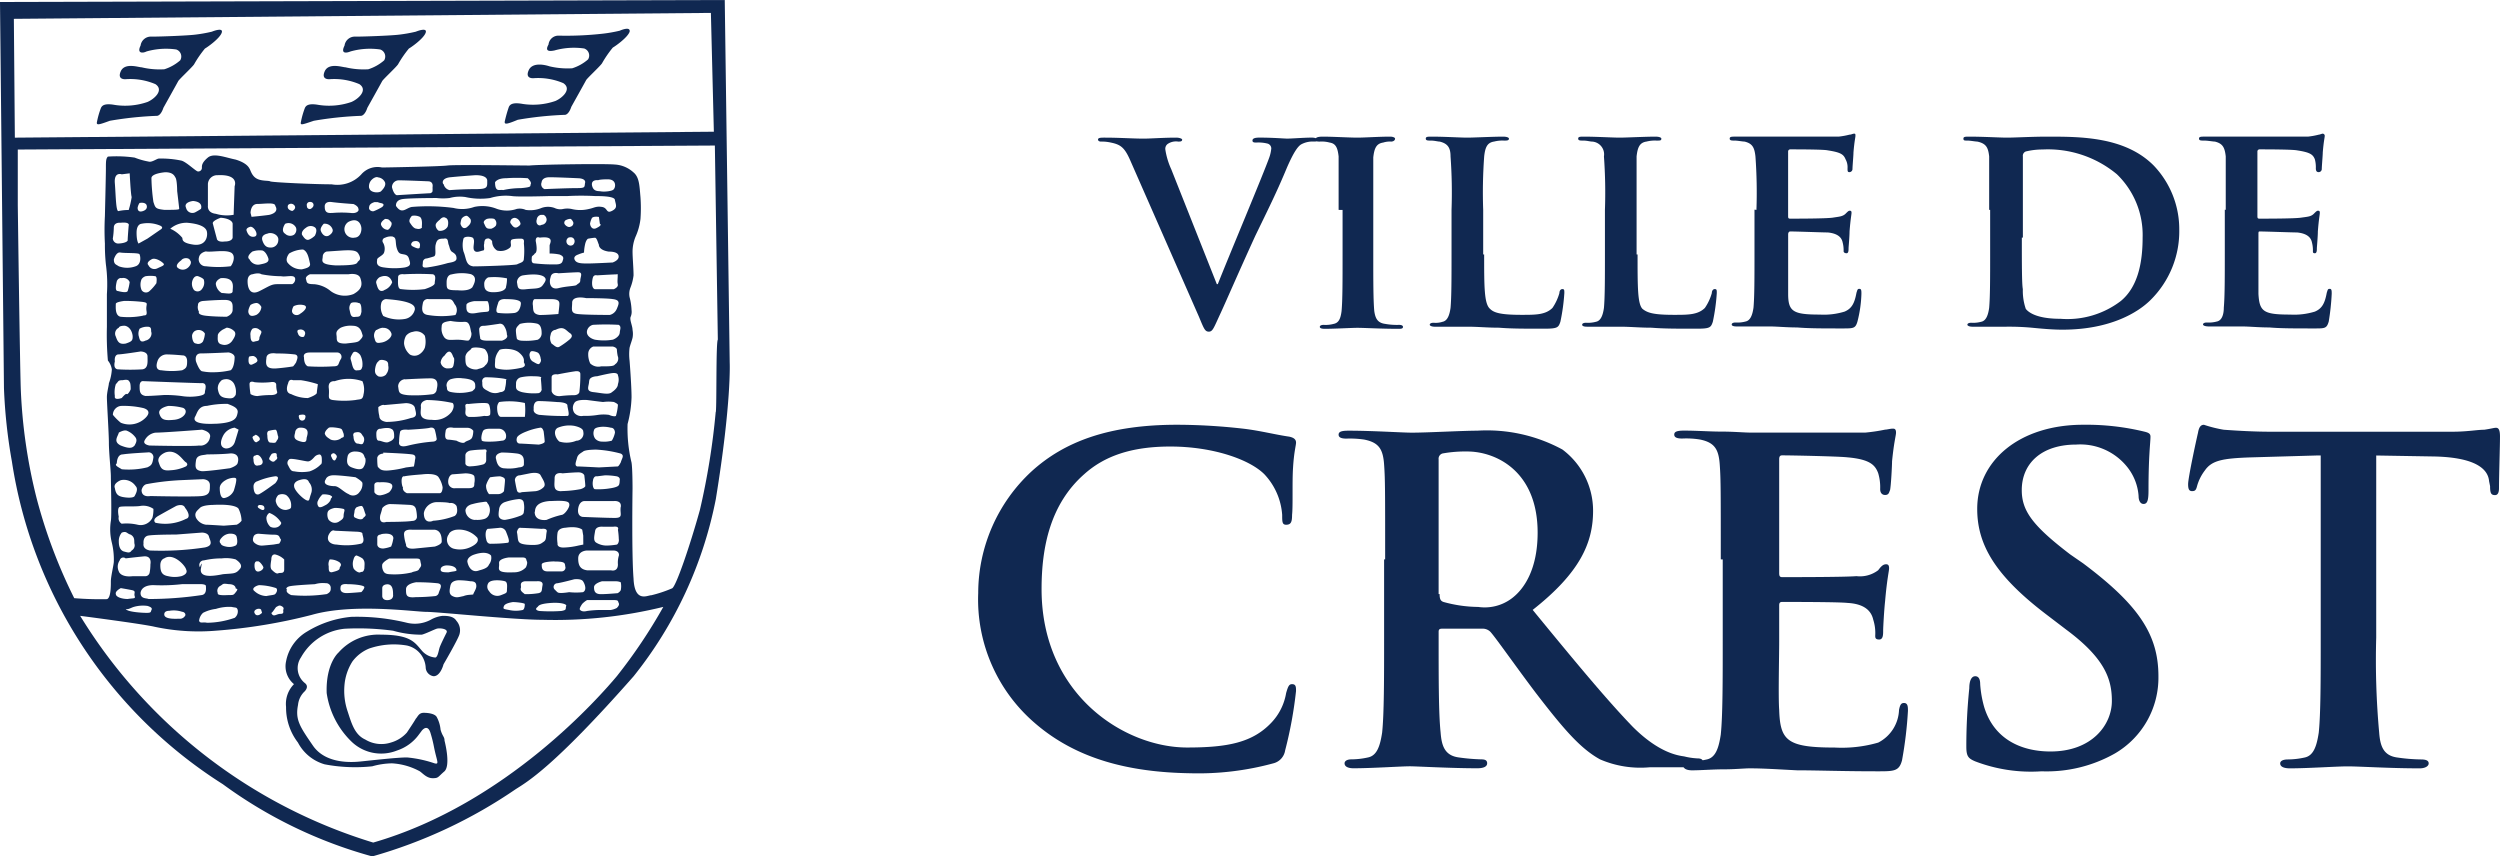
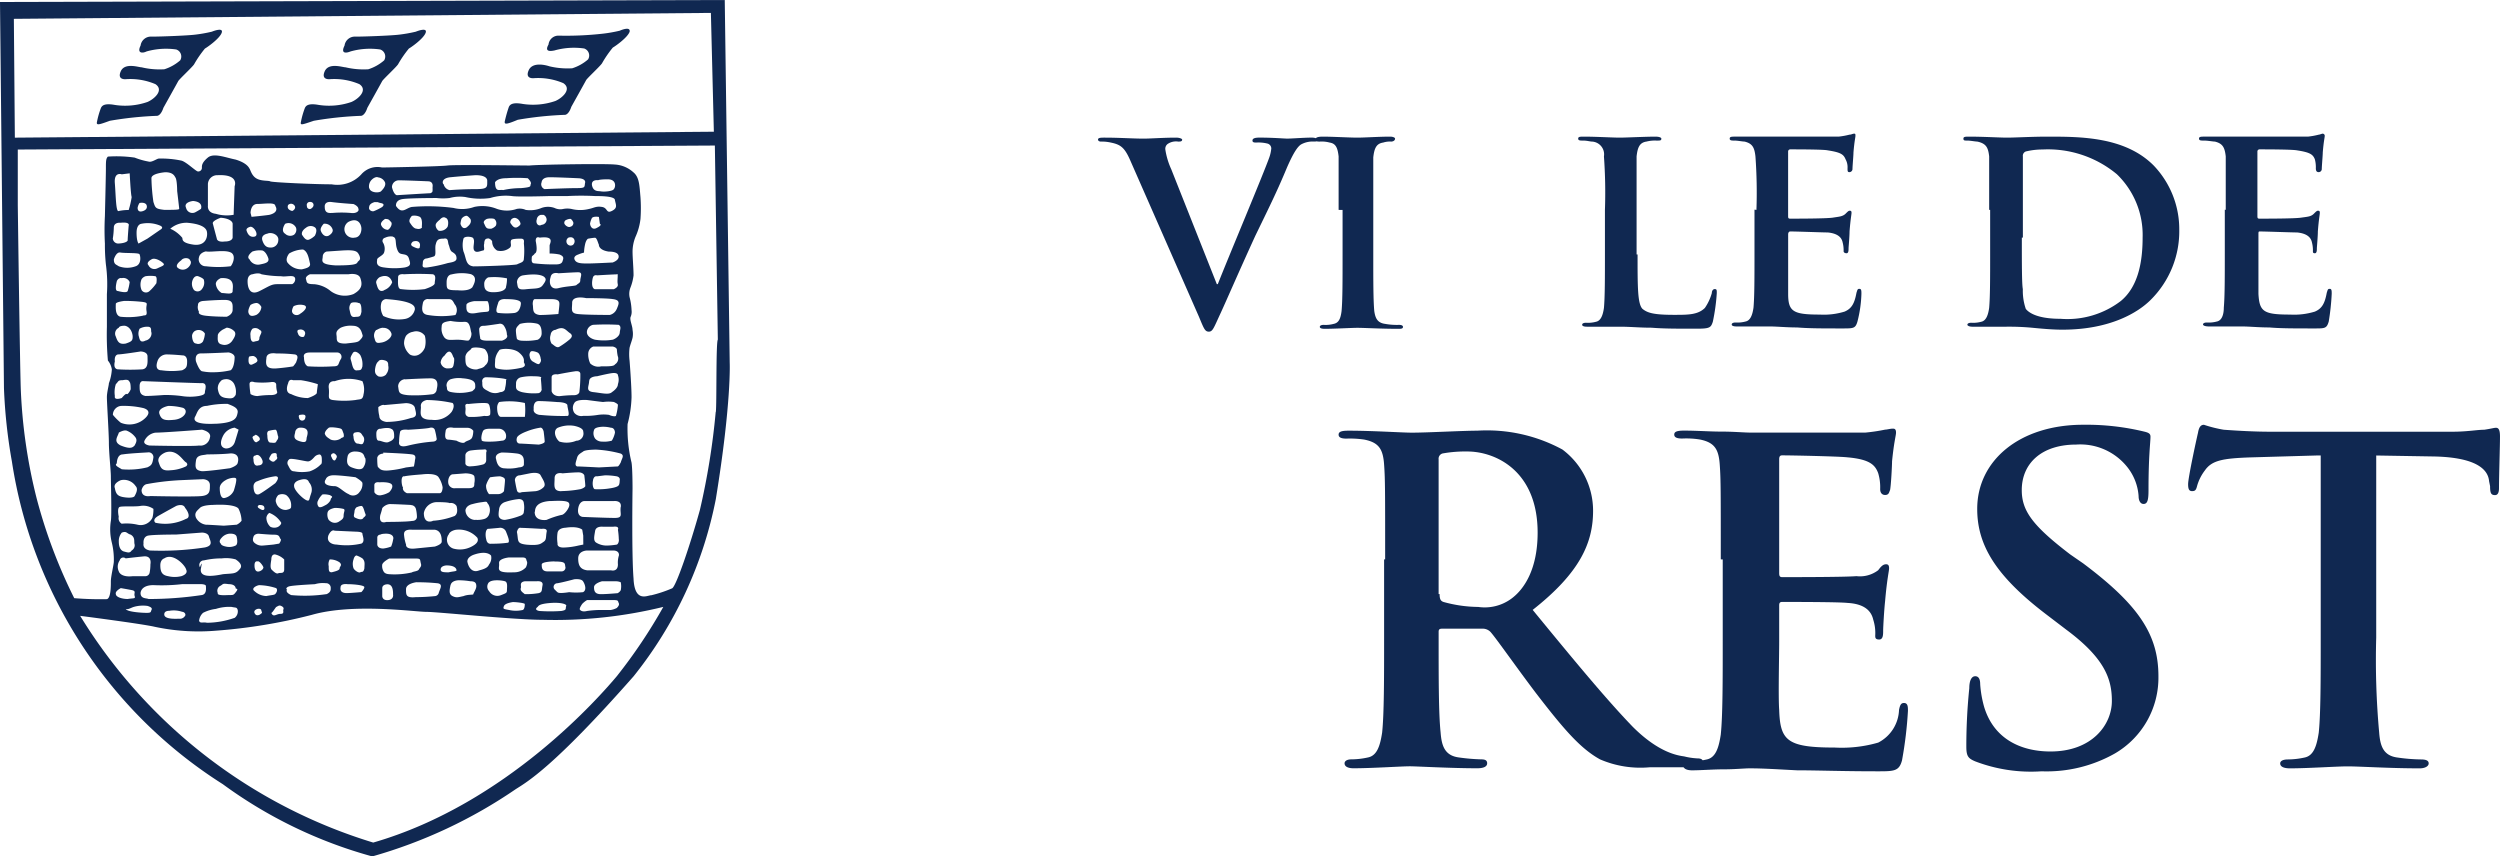
<svg xmlns="http://www.w3.org/2000/svg" width="193.743" height="66.371" viewBox="0 0 193.743 66.371">
  <g id="logo_crest_horizontal" transform="translate(-385.6 -340.8)">
    <g id="Groupe_661" data-name="Groupe 661" transform="translate(385.6 340.8)">
      <g id="Groupe_660" data-name="Groupe 660">
        <g id="XMLID_00000013892715076617913940000013359759954072209343_">
          <g id="XMLID_00000139277773628053826630000011566762806724869273_">
            <g id="XMLID_00000160912051494731322780000002457230603749558717_">
              <path id="XMLID_00000155114220290322027240000015196331895154242439_" d="M451.7,425.3" transform="translate(-400.982 -360.463)" fill="#102851" />
              <g id="XMLID_00000084505672296990825210000000007767742735543442_">
                <g id="Groupe_658" data-name="Groupe 658">
                  <path id="Tracé_10316" data-name="Tracé 10316" d="M442.15,368.883l-.384-28.083-56.166.153.307,29.925a40.769,40.769,0,0,0,.614,5.678,36.018,36.018,0,0,0,16.343,25.014,35.453,35.453,0,0,0,11.586,5.6,37.991,37.991,0,0,0,11.126-5.218c.844-.537,2.916-1.688,9.131-8.747a31.7,31.7,0,0,0,6.369-13.735C442.3,371.952,442.15,368.883,442.15,368.883ZM440.692,341.8l.23,9.208-54.171.46-.077-9.208ZM433.4,393.206c-1.228,1.458-8.517,9.9-18.876,12.891a40.474,40.474,0,0,1-22.712-17.571s4.757.614,5.755.844a16.223,16.223,0,0,0,4.757.307,42.058,42.058,0,0,0,7.443-1.228c3.223-.921,7.98-.23,8.9-.23.844,0,6.752.614,8.977.614a35.211,35.211,0,0,0,9.361-1A40.591,40.591,0,0,1,433.4,393.206Zm-36.83-35.066a2.459,2.459,0,0,1,1.458.153c.307.153,0,.307,0,.307l-1,.691-.691.384s-.153-.153-.153-.844S396.572,358.141,396.572,358.141Zm-.307-1.228a.944.944,0,0,1,.153-.384c.46-.077.537.153.537.153s.154.307-.23.46S396.265,357.067,396.265,356.913Zm3.836,1.151c.921.077,1.458.307,1.535.691s-.077,1.151-1.074,1-.767-.46-.844-.537a2.513,2.513,0,0,0-.921-.691A1.924,1.924,0,0,1,400.1,358.064Zm.46-1.688c.844.077.614.614.614.614s-.23.153-.384.23a.5.5,0,0,1-.767-.307C399.8,356.453,400.562,356.376,400.562,356.376Zm-3.453,30.845c-.154-.077-.614,0-.614-.46,0,0,0-.614,1-.614a13.81,13.81,0,0,0,2.225-.077h1.458s.384,0,.384.153.077.614-.307.691A27.756,27.756,0,0,1,397.109,387.222Zm2.839,1.3a.464.464,0,0,1-.46.23c-.23,0-1.228.077-1.151-.384,0,0,0-.23.384-.23a2.033,2.033,0,0,1,1,.077C399.872,388.219,400.025,388.373,399.948,388.526Zm-4.757-24.4a12.8,12.8,0,0,1,1.458.077c.537.077.23.154.307.691.077.46-.153.307-.307.384a5.786,5.786,0,0,1-1.688.077c-.46-.077-.384-.767-.384-1C394.577,364.2,395.191,364.126,395.191,364.126Zm-.537-1.535c.153-.307.384-.23.384-.23a.531.531,0,0,1,.614.307,3.892,3.892,0,0,1-.153.691c-.077.153-.46.077-.767,0C394.5,363.359,394.577,362.9,394.654,362.591Zm8.824-2.225c.46.23.153.921,0,1.074a7.906,7.906,0,0,1-1.918,0,.538.538,0,0,1-.537-.691c.077-.384.537-.46.537-.46C401.943,360.366,403.018,360.136,403.478,360.366Zm-1.381-2.225c-.077-.23.614-.46.614-.46.921.077.921.46.921.46v1.074s0,.307-.614.307c-.614.077-.614-.23-.614-.23S402.174,358.448,402.1,358.141Zm-1.151,6.292c0-.307.46-.307.46-.307s.921-.077,1.611-.077.614.384.614.767-.46.537-.46.537-.921,0-1.611-.077-.537-.307-.537-.307A.718.718,0,0,1,400.946,364.433Zm1.381-1.611c0-.307.384-.46.384-.46,1.151-.077.921.691.921,1s-.537.153-.844.153A.94.94,0,0,1,402.327,362.821Zm1.228,4.45a.7.7,0,0,1-.767.23c-.384-.077-.307-.46-.307-.691s.384-.46.384-.46l.307-.153a.917.917,0,0,1,.614.307C403.938,366.735,403.708,367.042,403.555,367.272Zm.23,1.228c0,.307-.077.844-.307,1a5.961,5.961,0,0,1-1.228.153,4.054,4.054,0,0,1-1-.077c-.23-.077-.46-.767-.46-.767s-.154-.614.384-.614,2.148-.077,2.148-.077S403.785,368.193,403.785,368.5Zm-2.379-5.985a.783.783,0,0,1-.153.691.406.406,0,0,1-.614.077.8.8,0,0,1-.077-.844c.154-.307.384-.23.384-.23S401.406,362.361,401.406,362.515Zm-.767,3.99a.566.566,0,0,1,.844.153,1.805,1.805,0,0,1-.153.614.44.44,0,0,1-.537.153c-.23,0-.307-.384-.307-.614A.536.536,0,0,1,400.639,366.5Zm.614,3.99c.46,0,.23.537.23.691s-.077.23-.46.307a4.172,4.172,0,0,1-1.381,0,10.014,10.014,0,0,0-1.3-.077s-1,.077-1.458.077c-.46-.077-.46-.384-.46-.767s.23-.384.23-.384S400.793,370.494,401.253,370.494Zm2.148,6.6s-1.611.23-2.148.23c-.537-.077-.537-.307-.46-.844.077-.46.614-.384.844-.46,0,0,1.151,0,1.841-.077.691,0,.614.537.537.767S403.4,377.093,403.4,377.093Zm.307,1.765a1.016,1.016,0,0,1-.691.537c-.307.077-.384-.384-.384-.767s.46-.614.46-.614c.23-.153.691-.23.767-.153C404.015,377.861,403.785,378.628,403.708,378.858Zm-6.522,4.6s-.537-.077-.46-.537c0,0-.077-.537.384-.614s2.148-.077,2.148-.077l2-.153s.46,0,.537.307.384.691-.307.844A22.6,22.6,0,0,1,397.186,383.462Zm2.455,2a2.127,2.127,0,0,1-1,0c-.46-.077-.614-.307-.614-.844,0-.46.307-.537.307-.537.691-.46,1.611.537,1.688.844C400.179,385.227,399.872,385.38,399.642,385.457Zm-2.455-.23a.336.336,0,0,1-.307.23h-1c-.691.077-1-.153-1.074-.384a.852.852,0,0,1,.077-.844.284.284,0,0,1,.46-.153s.614-.077,1.381-.153c.691-.077.537.614.537.614A3.373,3.373,0,0,1,397.186,385.227Zm-2.532-8.517s0-.691.46-.691c.46-.077,1.918-.153,1.918-.153a.375.375,0,0,1,.46.384c-.077.537-.153.614-.46.767a6,6,0,0,1-1.995.153C394.808,377.016,394.424,376.863,394.654,376.71Zm.153-2.379s.384-.23.614-.153a1.547,1.547,0,0,1,.691.537c.153.23,0,.46-.077.614-.153.153-.307.307-1.074,0C394.347,375.022,394.731,374.638,394.808,374.331Zm2.685,5.908a2.37,2.37,0,0,1-.077.691,1.016,1.016,0,0,1-1.151.537,3.751,3.751,0,0,0-1.228-.077.483.483,0,0,1-.23-.537s-.153-.691.077-.767,1.228,0,1.611-.077A1.391,1.391,0,0,1,397.493,380.239ZM396.035,383a.459.459,0,0,1-.23.46c-.153.23-.307.154-.614.077-.23-.077-.384-.307-.384-.767a1.008,1.008,0,0,1,.23-.691c.384-.153.384.077.691.153C396.112,382.464,395.958,382.771,396.035,383Zm3.99-1.995a3.583,3.583,0,0,1-2.379.307s-.307-.23.23-.537,1.381-.767,1.381-.767.537-.23.691.153C400.255,380.546,400.332,380.93,400.025,381.006Zm-2.762-1.765s-.691.153-.691-.46c0,0,.077-.384.384-.46a19.588,19.588,0,0,1,2.609-.307l1.765-.077s.537,0,.537.46,0,.767-.614.844S397.263,379.242,397.263,379.242Zm1.151-3.376c.921-.307,1.381.691,1.611.767.153.153.077.23,0,.307a3.175,3.175,0,0,1-1.228.307c-.691.077-.767-.23-.921-.691C397.8,376.1,398.414,375.866,398.414,375.866Zm3.453-1.151a.74.74,0,0,1-.844.614c-.46.077-3.836,0-3.836,0s-.537-.077-.384-.384a1.105,1.105,0,0,1,.844-.614c.614,0,3.606-.23,3.606-.23S402.02,374.254,401.867,374.715Zm-2.762-1.381c-.767.077-1,0-1.151-.46s.691-.614.691-.614a4.478,4.478,0,0,1,1.151.153C400.255,372.643,399.872,373.257,399.1,373.333Zm-4.374-5.064c.307,0,1.765-.23,1.765-.23s.537,0,.537.384.077.921-.384,1a15.642,15.642,0,0,1-1.918,0s-.384,0-.23-.614C394.5,368.806,394.424,368.346,394.731,368.269Zm1.611-1.458a.847.847,0,0,1,.077-.537,1.18,1.18,0,0,1,.614-.153c.384,0,.23.307.307.46a.573.573,0,0,1-.46.614C396.419,367.425,396.419,367.042,396.342,366.811Zm3.76-5.218a.59.59,0,0,1-.767-.077c-.153-.23.307-.537.307-.537.153-.23.614-.23.691,0C400.486,361.133,400.332,361.44,400.1,361.594Zm-.307,6.752s.307,0,.307.46-.077.537-.384.691a5.6,5.6,0,0,1-1.611,0c-.077,0-.537,0-.307-.691a.75.75,0,0,1,.691-.537C399.028,368.269,399.8,368.346,399.8,368.346Zm-1.995-6.752a.505.505,0,0,1-.691-.23c-.23-.23.23-.46.23-.46.23-.153.691.077.921.307C398.414,361.364,398.107,361.44,397.8,361.594Zm-.153.614c.153.077.077.46.077.537a3.352,3.352,0,0,1-.537.614.4.4,0,0,1-.614-.077,1.075,1.075,0,0,1,0-.844.6.6,0,0,1,.307-.23A2.444,2.444,0,0,1,397.647,362.208Zm-2.839,3.99s0-.153.46-.153c.46.077.614.614.614.844,0,.307-.077.384-.537.537-.46.077-.614-.077-.767-.537A.5.5,0,0,1,394.808,366.2Zm-.23,4.374c.23-.23.153-.307.537-.307.384-.077.46,0,.537.153.077.077.077.46.077.537s-.23.46-.307.384-.384.307-.384.307-.614.23-.537-.153A2.021,2.021,0,0,1,394.577,370.571Zm.384,1.688a6.764,6.764,0,0,1,1.688.153s.844.153.23.767a1.762,1.762,0,0,1-1.918.384,4.146,4.146,0,0,1-.614-.614A.7.7,0,0,1,394.961,372.259Zm0,5.755a1.094,1.094,0,0,1,1.151.46c.23.23,0,.614-.077.767s-.537.153-.921.077-.537-.23-.614-.691C394.347,378.244,394.961,378.014,394.961,378.014Zm0,8.364s.46.077.844.153.153.23.23.46-.077.153-.537.23c-.46,0-.921-.153-.921-.384C394.5,386.608,394.961,386.378,394.961,386.378Zm1,1.458a2.554,2.554,0,0,1,1.074-.077c.23.077.384.153.307.307s0,.23-.384.23-1.535-.077-1.611-.307C395.5,388.066,395.728,387.912,395.958,387.835Zm5.371.46a2.929,2.929,0,0,1,1-.307,3.378,3.378,0,0,1,1.228-.153c.307.077.384,0,.46.23a.636.636,0,0,1-.23.614,6.656,6.656,0,0,1-2.148.384c-.307-.077-.537.077-.614-.153A.949.949,0,0,1,401.33,388.3Zm1.3-2.072c.307-.153.153-.23.691-.153.46,0,.537.23.537.307s.23,0,.077.23c-.23.307-.23.307-.537.307-.23,0-1,.077-.921-.153A.432.432,0,0,1,402.634,386.224Zm.23-.921c-.767.153-1.842.307-1.688-.46s-.077-.077-.077-.077a.352.352,0,0,1,.307-.537,5.935,5.935,0,0,1,1.381-.154,2.776,2.776,0,0,1,1.074.077c.23.153.614.46.307.767C403.862,385.3,403.631,385.227,402.864,385.3Zm-.077-2.839a.917.917,0,0,1,.614-.307c.153,0,.46,0,.537.23.077.307.077.614-.077.691a1.116,1.116,0,0,1-.767.077c-.384-.077-.384-.23-.384-.23S402.481,382.771,402.787,382.464Zm1.151-1-1,.077s-1.151-.077-1.381-.077a1.038,1.038,0,0,1-.767-.537c-.154-.384.077-.537.307-.767s1-.23,1-.23c1.458-.077,1.918.154,1.995.307a2.27,2.27,0,0,1,.23.921A1.07,1.07,0,0,1,403.938,381.467Zm-.153-6.369a.7.7,0,0,1-.691.46c-.46-.077-.46-.537-.153-1.074a1.183,1.183,0,0,1,.844-.537l.307.153S403.862,374.868,403.785,375.1Zm-1.458-1.458c-1.535.077-1.765-.23-1.611-.537.153-.23.23-.844.921-.844a6.933,6.933,0,0,1,1.611-.154c.384.154.844.307.767.691S403.862,373.564,402.327,373.64Zm1.535-2.225c-.153.23-.23.307-.767.23-.46-.077-.537-.307-.614-.691a.767.767,0,0,1,.23-.614s.077-.153.46-.153a.691.691,0,0,1,.614.46A1.326,1.326,0,0,1,403.862,371.415Zm-.077-16.19s-.077,2.148-.077,2.225a2.95,2.95,0,0,1-1.381-.077c-.691-.077-.614-.614-.614-.614v-1.688a.722.722,0,0,1,.691-.691h.077C404.169,354.3,403.785,355.225,403.785,355.225Zm-4.3,1.765c0,.077-.46.077-1.151.077-.691-.077-.691-.153-.844-.614a14.919,14.919,0,0,1-.153-1.841c0-.384,1.074-.46,1.074-.46.537,0,.691.23.767.384.153.153.153,1.074.153,1.074S399.488,356.913,399.488,356.99Zm-3.069,3.53c.077.153.154.767-.307.921a1.892,1.892,0,0,1-1.3,0c-.23-.153-.384-.153-.384-.537,0,0,.153-.537.46-.537C395.268,360.443,396.419,360.366,396.419,360.52Zm-1.458-2.455c.767-.077.614.23.614.23s-.077.921-.077,1.151c-.077.153-.46.23-.767.23a.419.419,0,0,1-.384-.384,6.112,6.112,0,0,0,.077-.844C394.424,357.988,394.961,358.064,394.961,358.064ZM394.5,355c-.077-.921.537-.691.537-.691l.614-.077s.077,1.611.153,1.841a6.578,6.578,0,0,1-.23,1,3.936,3.936,0,0,0-.767.077C394.577,357.3,394.577,355.916,394.5,355Zm14.042,3.453a.5.5,0,0,1-.154.537.561.561,0,0,1-.691-.077c-.384-.23,0-.767,0-.767A.645.645,0,0,1,408.542,358.448Zm-.614-1.765a.319.319,0,0,1,.46,0c.23.23-.077.46-.153.46C408.235,357.143,407.775,357.067,407.928,356.683Zm1.995,1.688c.384.153.077.691.077.691a1.452,1.452,0,0,1-.46.307c-.23.077-.384-.153-.537-.384-.077-.307.307-.537.307-.537A.57.57,0,0,1,409.923,358.371Zm-.537-1.611a.238.238,0,0,1,.153-.307c.384-.077.46.307.23.46A.215.215,0,0,1,409.386,356.76Zm3.683,2.455a.668.668,0,0,1-.46-1.228c.767-.384,1,.23,1,.537S413.453,359.215,413.069,359.215Zm.23,1.918c-.077.153-.384.23-1.688.23-1.3-.077-1-.384-1-.691a.41.41,0,0,1,.307-.384l1.151-.077c1.151-.077,1.228.077,1.381.384C413.606,360.98,413.376,360.98,413.3,361.133Zm-.537-3.836a8.174,8.174,0,0,0-1.381,0c-.23,0-.614.077-.614-.46,0,0-.077-.46.537-.384.537.077,1.688.154,1.688.154s.384.153.384.384C413.453,357.143,413.223,357.374,412.762,357.3Zm-1.381,1.3s.077.23-.307.46c-.307.153-.537-.153-.614-.384s.23-.537.23-.537A.636.636,0,0,1,411.381,358.6Zm1.228,3.453s.767-.153.921.307.153.844-.537,1.228a1.852,1.852,0,0,1-1.765-.23,2.3,2.3,0,0,0-1.3-.537c-.614,0-.537-.153-.614-.384s.307-.384.307-.384Zm-7.289,24.553c-.307-.23.23-.46.384-.46a4.675,4.675,0,0,1,1.3.23c.153.153,0,.384-.077.46s-.307.077-.691.154A1.416,1.416,0,0,1,405.32,386.608Zm.384,1.842c-.23.077-.307,0-.384-.153-.077-.23.23-.307.23-.307s.307-.077.307.153C405.933,388.3,405.933,388.3,405.7,388.449Zm-.384-21.177c-.23.077-.307-.153-.307-.46a.647.647,0,0,1,.153-.537.469.469,0,0,1,.537.077c.307.153.077.307,0,.614C405.7,367.272,405.55,367.2,405.32,367.272Zm.23,1.458c0,.153-.23.23-.384.307s-.307,0-.307-.307.077-.307.077-.307.307-.077.384,0A.411.411,0,0,1,405.55,368.73Zm-.077-3.53c-.384.153-.537.077-.614-.153s.153-.614.153-.614a.973.973,0,0,1,.46-.153c.23,0,.384.307.384.307A.765.765,0,0,1,405.473,365.2Zm-.153,5.218a6.047,6.047,0,0,0,1.228,0c.46-.077.46.153.46.23a1.728,1.728,0,0,0,.077.537c0,.23-.46.23-.46.23a7.293,7.293,0,0,0-1.074.077,1.062,1.062,0,0,1-.537-.153,5.925,5.925,0,0,1-.077-.767C404.936,370.264,405.32,370.418,405.32,370.418Zm4.3,6.906a3.275,3.275,0,0,1-1.228,0c-.23,0-.307-.153-.46-.46a.342.342,0,0,1,.077-.46c.077-.153,1.228.153,1.458.153s.46-.307.537-.384a.586.586,0,0,1,.384-.154c.153.077.153.23.153.537s-.153.23-.153.307A2.215,2.215,0,0,1,409.616,377.323Zm.077,1.765c-.153.384-.077.614-.384.46s-.921-.767-.921-1.074c0,0-.077-.307.384-.46s.691-.077.767.153A.86.86,0,0,1,409.693,379.088Zm-.767-8.824a8.031,8.031,0,0,1,1.3.307c0,.077-.077.537-.077.691-.077.153-.46.307-.691.384a2.923,2.923,0,0,1-1.3-.307c-.384-.077-.384-.46-.23-.844.077-.384.384-.23.384-.23Zm-.23-3.606c-.153-.307.077-.307.077-.307a.4.4,0,0,1,.384.077c.153.153.077.307,0,.46A.342.342,0,0,1,408.7,366.658Zm.23,8.364c-.614-.153-.537-.384-.46-.691a.409.409,0,0,1,.307-.384c.921-.077.614.614.614.691C409.31,374.791,409.463,375.175,408.926,375.022Zm-.077-2.072c.46-.077.46.077.384.307a.243.243,0,0,1-.46-.077C408.7,372.95,408.849,372.95,408.849,372.95Zm1.381,6.675a1.453,1.453,0,0,1,.307-.46c0-.077.307-.077.614,0,.307.153.153.153.077.307,0,.153-.23.384-.384.46s-.384.23-.537.154A.43.43,0,0,1,410.23,379.625Zm.767.844c.077-.23.537-.307.537-.307a2.644,2.644,0,0,1,.691.077c.153.077,0,.23,0,.537,0,.23-.154.307-.384.46a.584.584,0,0,1-.691-.077C411,381.083,410.921,380.7,411,380.469Zm.077,1.765c.23-.46.46-.307.46-.307l1.688.077s.46,0,.46.153.23.614-.077.767a5.143,5.143,0,0,1-1.918.077C411.3,383,410.844,382.771,411.074,382.234Zm1.535-3.146c-.384-.153-.767-.614-1.074-.614s-1-.077-.691-.537c0,0,.077-.307.614-.307s1.688.153,1.688.153.537.307.537.46a.927.927,0,0,1-.23.691A.6.6,0,0,1,412.609,379.088Zm-1.228-3.146s.077-.077.23.077.077.23,0,.384-.23.077-.307-.153C411.151,376.019,411.381,375.942,411.381,375.942Zm.614-1.151a.88.88,0,0,1-.767.077c-.23-.153-.384-.23-.46-.46,0-.23.307-.46.307-.46s.077-.077.614,0c.46.077.384.077.537.46C412.3,374.791,412.149,374.638,412,374.791Zm-2.532-5.6s-.307-.077-.307-.691c0,0-.153-.384.46-.384h2.148a.335.335,0,0,1,.23.537c-.23.384-.077.537-.614.537A15.3,15.3,0,0,1,409.463,369.19Zm-.614-4.067c-.307.23-.691,0-.614-.307s.153-.307.153-.307a1.168,1.168,0,0,1,.691-.077C409.54,364.51,409.233,364.893,408.849,365.123Zm-.384,3.146c.307.077.153.384.077.614a2.272,2.272,0,0,1-.23.307s-.384.077-1.228.153-.921-.23-.844-.767c0-.537.767-.384.767-.384A11.459,11.459,0,0,1,408.466,368.269Zm-1.228,14.655-.46.077s-.767.077-.844.077a.827.827,0,0,1-.537-.153c-.23-.153-.23-.307-.153-.537s.384-.23.384-.23.844.077,1.228.077.384.153.46.307C407.468,382.618,407.238,382.925,407.238,382.925Zm.384,1.228v.767c0,.384-.307.23-.46.307s-.384-.153-.537-.307c-.077-.153-.077-.307,0-.767,0-.46.307-.384.307-.384A1.484,1.484,0,0,1,407.621,384.152Zm-1.611.614c0,.077-.077.23-.307.307s-.384-.077-.384-.46.23-.307.23-.307C405.7,384.229,406.01,384.689,406.01,384.766Zm-.307-4.834c.384,0,.384.154.384.307-.077.153-.23.077-.46-.077C405.473,380.009,405.7,379.932,405.7,379.932Zm1.458,1.688a.683.683,0,0,1-.614,0,.973.973,0,0,1-.307-.691.529.529,0,0,1,.23-.384,1.851,1.851,0,0,1,.921.767C407.391,381.544,407.008,381.7,407.161,381.62Zm-1.458-2.532c-.384.154-.46-.307-.46-.614a.409.409,0,0,1,.307-.384,5.285,5.285,0,0,1,1.381-.384c.46,0,0,.537,0,.537S406.01,378.935,405.7,379.088Zm1.381-2.839c0,.153-.077.153-.23.307-.153.077-.307-.077-.384-.153s.153-.384.153-.384c0-.077.307-.153.384-.077S407.008,376.1,407.084,376.249Zm-.077-1.228c-.077.153-.307.077-.46.077-.077,0-.23-.077-.23-.537-.077-.384.153-.384.153-.384a2.713,2.713,0,0,1,.46-.077c.153,0,.153.384.23.537C407.161,374.868,407.084,374.868,407.008,375.022Zm-1.611-.537a.6.6,0,0,1,.307.23c.077.153,0,.23-.153.307-.153.153-.307-.077-.384-.307C405.166,374.561,405.4,374.561,405.4,374.484Zm0,1.611c.23-.154.46.153.537.384s-.077.384-.307.384c-.23.077-.384-.077-.384-.46C405.166,376.1,405.4,376.1,405.4,376.1Zm1.611,11.74c.153-.077.23-.153.384-.077s.23.153.153.307c0,.153.077.307-.23.307s-.537.307-.691-.077C406.7,388.3,406.931,387.912,407.008,387.835Zm0-8.057c-.153-.307.153-.614.153-.614a.683.683,0,0,1,.614,0,.977.977,0,0,1,.384.844c0,.153,0,.23-.384.307A.762.762,0,0,1,407.008,379.779Zm1.074,6.445c.384-.077,1.918-.153,1.918-.153a2.16,2.16,0,0,1,.844-.077.358.358,0,0,1,.384.384c0,.153,0,.307-.307.46a11.369,11.369,0,0,1-2.762.077c-.153-.077-.46-.23-.307-.46C407.775,386.531,407.7,386.3,408.082,386.224Zm2.992-1.535a.718.718,0,0,1,.077-.537,1.319,1.319,0,0,1,.767.23c.23.23,0,.307,0,.46s-.307.23-.614.307C411.074,385.15,411.074,385,411.074,384.689Zm1.458,1.381c.46,0,1.3.077,1.3.23s-.23.384-.23.384-.844.077-1.151.077c-.23,0-.537-.077-.46-.46C412,385.994,412.532,386.071,412.532,386.071Zm1-.921c-.153.077-.46-.153-.537-.307a1.038,1.038,0,0,1,0-.691c.077-.307.23-.307.23-.307a2.169,2.169,0,0,1,.46.23c.23.23.153.46.153.767C413.76,385.227,413.606,385.073,413.53,385.15Zm.23-4.22c-.077.153-.307.153-.614,0-.23-.077-.077-.307-.077-.537.077-.307.23-.307.23-.307a.794.794,0,0,1,.307-.077c.153,0,.23.46.307.614S413.837,380.853,413.76,380.93Zm0-3.913c-.153.23-.537.153-.921,0s-.384-.46-.307-.844.537-.384.537-.384c.844,0,.691.384.844.537A.932.932,0,0,1,413.76,377.016Zm-.691-2.686c.537-.153.537.153.691.307a.483.483,0,0,1,0,.46c-.077.23-.307.077-.46.077s-.307-.23-.307-.537C412.916,374.408,413.069,374.331,413.069,374.331Zm.691-2.916c-.077.384-.23.307-.614.384a6.788,6.788,0,0,1-1.765,0c-.46-.077-.23-.307-.307-.921s.46-.537.46-.537a3.244,3.244,0,0,1,2.148,0A1.639,1.639,0,0,1,413.76,371.415Zm-.077-2.225c-.077.23-.077.307-.384.307-.307.077-.384-.307-.46-.614s-.153-.307.077-.691c.153-.307.537,0,.614.153A1.518,1.518,0,0,1,413.683,369.19Zm-.23-1.995c-.153.153-.46.153-1.074.23-.614,0-.691-.153-.691-.46s-.153-.46.307-.767a1.831,1.831,0,0,1,.921-.153c.614,0,.691.46.767.691C413.76,366.888,413.606,367.042,413.453,367.2Zm-.691-2.839c0-.154.46-.154.614-.077.23,0,.23.384.23.691-.077.307-.077.384-.46.384-.384.077-.384-.23-.46-.537A.591.591,0,0,1,412.762,364.356Zm-3.683-4.22c.384.153.46.767.537,1.074s-.307.384-.614.46a1.346,1.346,0,0,1-1.074-.46c-.307-.307.077-.767.077-.767A2.232,2.232,0,0,1,409.079,360.136Zm-.614,2.225a.425.425,0,0,1-.23.46h-1.151c-.46,0-.614.153-1.381.537s-.921-.307-.921-.767c0-.537.384-.537.384-.537s.46-.153.691,0a8.629,8.629,0,0,0,1.535.153C407.775,362.284,408.389,362.054,408.466,362.361Zm-3.3-2.072a1.724,1.724,0,0,1,.767-.077c.23.077.384.384.46.614.077.307-.23.384-.614.46a.727.727,0,0,1-.844-.384C404.629,360.673,405.166,360.289,405.166,360.289Zm1.381-.307c-.23,0-.46-.077-.614-.537s.384-.537.384-.537c.307-.153.921.077.844.537A.569.569,0,0,1,406.547,359.982Zm-.077-2.532c-.537.077-1.381.153-1.381.153l-.077-.307s0-.691.537-.691,1.381-.154,1.381.153C407.084,356.99,407.084,357.3,406.471,357.45Zm-1.151,1.688c-.384.077-.537-.23-.614-.46s.307-.307.307-.307C405.32,358.371,405.7,359.062,405.32,359.138Zm15.116-2.992a2.989,2.989,0,0,1,1.228-.077,5.312,5.312,0,0,0,1.918.077,4.1,4.1,0,0,1,1.688-.153c.46.077,2.916,0,2.916,0h1.381a19.933,19.933,0,0,1,2.148,0c.384,0,1.535,0,1.535.307.077.384.23.614-.23.844s-.307-.23-.767-.307-.614.077-1,.153a2.806,2.806,0,0,1-1.381,0,1.636,1.636,0,0,0-.614,0,1.026,1.026,0,0,1-.691-.077,1.484,1.484,0,0,0-1,0,2.276,2.276,0,0,1-1.228.153,1.133,1.133,0,0,0-.691-.077,2.338,2.338,0,0,1-1.535,0,3.006,3.006,0,0,0-1.765-.153,2.765,2.765,0,0,1-1.611.077,15.207,15.207,0,0,0-3.223-.077c-.46.077-.767.614-1.228-.077,0,0-.077-.46.537-.537s2.609-.077,2.609-.077A4.282,4.282,0,0,0,420.435,356.146Zm.077-1.611c.767-.077,1.842-.153,1.842-.153s.921-.077,1,.384c0,.537.077.691-.921.691s-1.995.077-1.995.077a.612.612,0,0,1-.46-.46C419.9,355.072,419.745,354.611,420.512,354.535Zm3.453.384s.153-.307.844-.307a11.472,11.472,0,0,1,1.688,0c.077.077.307.307.23.46s.153.23-.767.307a6.331,6.331,0,0,0-1.381.153C424.349,355.455,423.965,355.762,423.965,354.918Zm6.292.46c-.767,0-2.455.077-2.455.077a.4.4,0,0,1-.23-.537s0-.384.614-.384,2.225.077,2.225.077.537,0,.537.307C430.871,355.3,431.024,355.379,430.257,355.379Zm-15.423,27.086a.225.225,0,0,1,.23-.23s.077-.077.46-.077c.46,0,.614.23.537.46a2.379,2.379,0,0,1-.153.537,2.509,2.509,0,0,1-.614.153c-.46,0-.46-.307-.46-.307Zm3.069-23.94c-.23,0-.384-.23-.537-.46s.153-.537.153-.537a.966.966,0,0,1,.614.077c.23.153.153.691.153.767C418.364,358.448,418.133,358.6,417.9,358.525Zm.23,1.381c0,.23-.23.153-.537,0s0-.384,0-.384C418.057,359.369,418.21,359.676,418.133,359.906Zm1,2.148c.307.077.153.46.153.691,0,.153-.307.307-.767.46a7.366,7.366,0,0,1-1.842,0c-.307,0-.23-.614-.23-.921s.46-.23.46-.23A21.287,21.287,0,0,1,419.131,362.054Zm.23-2.3c.077-.384.23-.46.614-.46.384-.077.307.23.384.46.077.153.077.384.23.537.23.154.384.23.384.537s-.537.307-.767.384a11.448,11.448,0,0,1-1.458.307c-.537.077-.384-.153-.384-.384a.3.3,0,0,1,.307-.307s.307-.077.537-.153S419.284,360.136,419.361,359.752Zm0-1.535c0-.153.307-.384.307-.384s.23-.307.46-.153c.23.077.23.46.153.691a.676.676,0,0,1-.691.307A.547.547,0,0,1,419.361,358.218Zm2.992,1.995c.153.23.537,0,.691,0,.153-.077,0-.307.077-.537,0-.23.077-.384.23-.384.153-.077.384.153.384.23a.812.812,0,0,0,.384.691,1.107,1.107,0,0,0,1-.23c.153-.153,0-.384.077-.537,0-.153.537-.153.767-.153.307,0,.23.23.23.384a5.712,5.712,0,0,1,0,1.151c0,.307-.23.307-.537.46-.307.077-2.762.153-3.376.153-.614-.077-.537-.614-.767-1.151a1.939,1.939,0,0,1,0-1c.077-.23.767-.153.767,0C422.43,359.522,422.2,359.982,422.354,360.213Zm1-2.455a1.141,1.141,0,0,1,.537,0,.424.424,0,0,1,.154.46c0,.077-.154.23-.384.307-.307,0-.384,0-.537-.384C422.967,357.911,423.351,357.757,423.351,357.757Zm1.918,0a.336.336,0,0,1,.23-.077.51.51,0,0,1,.384.307c.077.153.077.23-.153.384s-.384,0-.537-.23C425.039,357.988,425.269,357.757,425.269,357.757Zm1.841,1.688c0-.384.307-.23.307-.23,1.228-.153.767.46.767.614v.614a3.935,3.935,0,0,1,.767.077c.384.153.307.307.23.537s-.384.23-.537.23a12.451,12.451,0,0,1-1.611-.077c-.307,0-.23-.307-.23-.46s.153-.153.23-.307C427.264,360.366,427.188,359.829,427.111,359.445Zm.077-1.611a.409.409,0,0,1,.307-.384h.23a.422.422,0,0,1,.23.384.411.411,0,0,1-.384.384C427.341,358.371,427.111,358.141,427.188,357.834Zm2.609.537c-.153.077-.384-.077-.46-.23a.238.238,0,0,1,.153-.307.793.793,0,0,1,.307-.077c.077,0,.23.23.23.307A.286.286,0,0,1,429.8,358.371Zm.23,1.381a.326.326,0,0,1-.537-.23.332.332,0,0,1,.153-.307C430.1,359.062,430.257,359.522,430.027,359.752Zm.384,2.148c.384,0,.153.384.153.614s-.153.23-.307.384c-.153.077-.767.077-1.381.23s-.767-.384-.614-.844c.077-.46.614-.307.614-.307S430.1,361.9,430.41,361.9Zm3.069,6.522a.53.53,0,0,1-.23.614c-.077.153-.46.153-1.074.153a.9.9,0,0,1-.844-.23,1.651,1.651,0,0,1-.153-.767.6.6,0,0,1,.384-.537H433.1c.307.077.307.23.307.23A3.21,3.21,0,0,0,433.479,368.423Zm-2.225,1.918c0-.384.614-.384.614-.384s.614-.153,1.074-.23.537.077.537.153a1.038,1.038,0,0,1,0,.691c0,.23-.23.46-.46.614-.23.23-.767.077-1.458,0C430.947,371.108,431.254,370.725,431.254,370.341Zm1.074,1.611a3.052,3.052,0,0,1,.844,0c.153.077.307.154.307.23a3.96,3.96,0,0,1-.153.844c-.077.077-.384,0-.537-.077a3.1,3.1,0,0,0-.844,0,5.805,5.805,0,0,1-1.151.077.709.709,0,0,1-.691-.23.685.685,0,0,1,0-.767c.153-.307,1-.23,1-.23S432.252,371.952,432.328,371.952Zm.691,2.992a2.138,2.138,0,0,1-.767.077.7.7,0,0,1-.537-.23.721.721,0,0,1-.077-.691c.077-.23.691-.23.691-.23a2.468,2.468,0,0,1,.614.077c.23,0,.307.23.307.384A2,2,0,0,1,433.019,374.945Zm.537,7.673c0,.307-.153.384-.153.384a5.925,5.925,0,0,1-.767.077,1.547,1.547,0,0,1-.844-.23c-.23-.153-.154-.46-.077-.921.077-.384.614-.307.614-.307h.767c.537-.077.384.23.384.23A5.921,5.921,0,0,1,433.556,382.618Zm-.46.844c.537,0,.46.384.46.384a1.835,1.835,0,0,0-.077.691c0,.614-.537.46-.537.46H431.1c-.537-.077-.691-.384-.691-.921,0-.614.691-.614.691-.614Zm-2.3-.46-.384.077a5.6,5.6,0,0,1-1.151.153c-.537,0-.46-.307-.46-.307a2.752,2.752,0,0,1,0-.844c.077-.384.614-.384.614-.384,1-.153,1.3.153,1.3.153l.077.46Zm-6.522,1.458c-.077-.384.767-.46.767-.46h1c.384,0,.307.153.384.307s-.077.46-.077.46a1.213,1.213,0,0,1-.921.384C423.888,385.227,424.349,384.843,424.272,384.459Zm-7.366-2.3c0-.384.614-.307.614-.307h1.765c.537.077.537.691.537.921s-.537.384-.537.384l-1.535.153c-.767.077-.691-.307-.691-.307A3.2,3.2,0,0,1,416.906,382.157Zm2.148-8.824c-1.074,0-.844-.537-.844-1-.077-.46.46-.537.46-.537a9.955,9.955,0,0,1,1.995.23c.153.153.077.46-.077.691A1.674,1.674,0,0,1,419.054,373.333Zm.384,1.458c0,.23-.307.23-.307.23a11.9,11.9,0,0,0-1.918.307c-.844.23-.691-.307-.691-.307a3.522,3.522,0,0,1,.077-.767c.077-.23.614-.153.614-.153s1.458-.077,1.688-.153c.307-.077.384.153.384.153A4.89,4.89,0,0,1,419.438,374.791Zm8.133-3.836a.342.342,0,0,1-.23.307,4.247,4.247,0,0,1-1.3-.077c-.537-.153-.46-.307-.46-.691a.48.48,0,0,1,.384-.46,3.827,3.827,0,0,1,1-.077c.767,0,.537.153.537.153S427.571,370.725,427.571,370.955Zm-5.908,1.381c-.077-.307.23-.23.23-.23s.691-.077,1.151-.077.384.077.46.153a1.7,1.7,0,0,1,.077.691c0,.23-.46.153-.46.153a5.46,5.46,0,0,1-1.228.077C421.51,372.95,421.74,372.643,421.663,372.336Zm3.146-2.072a2.468,2.468,0,0,1-.077.614c0,.23-.23.307-.384.307a1,1,0,0,1-.921-.077c-.46-.23-.46-.307-.46-.691a.3.3,0,0,1,.307-.384,10.419,10.419,0,0,1,1.151.077C425.039,370.188,424.809,370.264,424.809,370.264Zm1.458,1.765a5.011,5.011,0,0,1,0,1.074h-1.842c-.23,0-.307-.384-.307-.691a.672.672,0,0,1,.153-.46A5.568,5.568,0,0,1,426.267,372.029Zm-3.223,2.148c.077-.153.46-.153.46-.153h.691a.562.562,0,0,1,.614.614.3.3,0,0,1-.307.307,6.066,6.066,0,0,1-1.074.077c-.691,0-.46-.153-.537-.23A1.445,1.445,0,0,1,423.044,374.177Zm1.458,1.688a10.424,10.424,0,0,1,1.151.077c.614.077.537.537.537.844,0,.23-.384.23-.384.23a3.208,3.208,0,0,1-1.074.077c-.46,0-.614-.307-.691-.691C423.888,375.942,424.5,375.866,424.5,375.866Zm1.381-.691c-.23,0-.307-.23-.23-.46s.691-.46.691-.46a4.757,4.757,0,0,1,1.074-.307c.23-.077.307.307.307.307s.077.614.077.767-.46.23-.46.23S426.037,375.175,425.883,375.175Zm.23-5.908a5.734,5.734,0,0,1-.844.153,3.107,3.107,0,0,1-1.228-.077c-.153-.077-.077-.384-.077-.691a1.436,1.436,0,0,1,.307-.691c0-.154,1.074-.23,1.535.153s.384.614.384.767C426.344,369.113,426.267,369.19,426.113,369.267ZM424.5,367.2h-1.151c-.614,0-.537-.23-.537-.23a4.241,4.241,0,0,1-.077-.691c.077-.23.23-.23.384-.23s1.151-.153,1.151-.153a.358.358,0,0,1,.384.153,1.281,1.281,0,0,1,.23.691C425.039,367.042,424.5,367.2,424.5,367.2Zm-1.3.691a.938.938,0,0,1,.23.691.6.6,0,0,1-.23.537c-.153.23-.46.23-.614.307a1.008,1.008,0,0,1-.767-.23c-.153-.153-.153-.384-.153-.767.077-.384.384-.46.46-.614S423.044,367.732,423.2,367.886Zm-.767,2.839c0,.23-.077.23-.23.384a3.528,3.528,0,0,1-1.611.077c-.46-.077-.307-.307-.384-.46a.515.515,0,0,1,.307-.537,2.111,2.111,0,0,1,.921-.077C422.43,370.188,422.43,370.494,422.43,370.725Zm-1.688-1.611c-.077.23-.153.23-.537.23a.57.57,0,0,1-.46-.46.785.785,0,0,1,.307-.537c.46-.691.614,0,.691.153C420.819,368.5,420.819,368.806,420.742,369.113Zm-.614,5.141c0-.46.614-.307.614-.307h1.074a.575.575,0,0,1,.46.23s0,.46-.153.614-.384.153-.537.307c-.23.077-.614-.153-.614-.153s-.46-.077-.614-.077C420.128,374.868,420.052,374.715,420.128,374.254Zm.537,3.3,1-.077s.614,0,.691.23a1.212,1.212,0,0,1,0,.537c0,.23,0,.384-.46.384h-1a.484.484,0,0,1-.537-.307C420.282,378.091,420.359,377.63,420.665,377.554Zm1.381-.614c-.384,0-.384-.23-.384-.23V376.1c0-.307.384-.384.384-.384a8.34,8.34,0,0,1,1-.077c.384-.077.23.23.23.23v.614a.342.342,0,0,1-.23.307A4.312,4.312,0,0,1,422.047,376.94Zm1.535.844a5.924,5.924,0,0,1,.767-.077c.307.077.384.153.384.307s-.077.844-.077.844a.576.576,0,0,1-.46.23H423.5a1,1,0,0,1-.23-.691A2.043,2.043,0,0,1,423.581,377.784Zm.691,2.532a.663.663,0,0,1,.46-.614,4.694,4.694,0,0,1,1.074-.23c.384,0,.384.307.384.307a1.86,1.86,0,0,1,0,.691c0,.23-.307.307-.307.307a5.789,5.789,0,0,1-1.151.307c-.384,0-.46-.23-.46-.23S424.2,380.776,424.272,380.316Zm1.765-1.381s-.307.153-.384-.153-.153-.767-.153-.767a.376.376,0,0,1,.384-.384l.767-.153s.691-.153.844.153.46.691.23.921a1.094,1.094,0,0,1-.614.307Zm2.225.691c1.381-.077,1.458.077,1.458.307s-.384.767-.614.767a6.631,6.631,0,0,0-1.151.384s-.921.153-.921-.614C427.111,380.469,426.881,379.7,428.262,379.625Zm-.844-6.675s-.537-.077-.46-.46c0,0-.077-.614.384-.614.537,0,1.458.077,1.458.077s.691,0,.767.23c0,.23.23.844,0,.844A18.056,18.056,0,0,1,427.418,372.95Zm0-3.99c-.077.153-.384-.077-.537-.153a.523.523,0,0,1-.23-.384.4.4,0,0,1,.077-.384c.077-.077.384,0,.537.077s.23.384.23.46A.337.337,0,0,1,427.418,368.96Zm-.537-4.6c0-.384.153-.384.153-.384h1.3c.614,0,.614.23.614.384s-.077.767-.077.767-.844.077-1.458.077C426.8,365.123,426.957,364.74,426.881,364.356Zm.384,1.535c.23.077.307.384.307.691a.552.552,0,0,1-.307.537,4.743,4.743,0,0,1-1.151.077c-.384,0-.46-.153-.46-.153a4.131,4.131,0,0,1-.077-.614c0-.23.077-.307.307-.537A2.8,2.8,0,0,1,427.264,365.891Zm-1.3-1.611a1.1,1.1,0,0,1-.153.537.5.5,0,0,1-.384.23,5.541,5.541,0,0,1-1.151,0c-.307,0-.23-.307-.077-.767.077-.384.614-.307.614-.307C426.037,363.972,425.96,364.279,425.96,364.279Zm-1.151-1.228c-.077.23-.384.384-1,.384-.691,0-.691-.384-.691-.691a.568.568,0,0,1,.307-.46,4.887,4.887,0,0,1,1.458.077A2.643,2.643,0,0,1,424.809,363.052Zm-1.458,1.074c.077,0,.153.307.153.614s-.153.153-1,.307-.767-.307-.767-.614c0-.23.614-.307.614-.307Zm-1.688,1.611c.384,0,.384.691.46.844a.73.73,0,0,1-.153.537c-.077.153-.384,0-.921,0s-.767.077-1-.153a1.1,1.1,0,0,1-.23-.844c0-.307.154-.384.691-.46A4.417,4.417,0,0,0,421.663,365.737Zm-.767-.537a6.557,6.557,0,0,1-2.148,0c-.537-.077-.46-.537-.384-.921a.383.383,0,0,1,.46-.307h1.535c.23,0,.307.077.46.384A.7.7,0,0,1,420.9,365.2Zm-2.379,1.611a1.843,1.843,0,0,1,0,.921,1.08,1.08,0,0,1-.46.537.717.717,0,0,1-.691,0,1.292,1.292,0,0,1-.46-.844,1.181,1.181,0,0,1,.153-.614.857.857,0,0,1,.537-.307A.812.812,0,0,1,418.517,366.811Zm-1.535,3.376s1.381-.077,1.995-.077.537.537.46.844a.409.409,0,0,1-.307.384,10.446,10.446,0,0,1-1.918.077c-.767-.077-.691-.23-.767-.691A.567.567,0,0,1,416.983,370.188Zm.077,1.842s.614,0,.691.384.23.691-.307.767a6.2,6.2,0,0,1-1.918.307c-.46-.077-.537-.307-.537-.46a2.642,2.642,0,0,1-.077-.691s.307-.23.46-.154Zm-1.535-2.225a.6.6,0,0,1-.614.153c-.23-.153-.307-.307-.23-.691s.23-.46.23-.46c.077-.153.307-.153.537-.077s.23.23.23.384A.783.783,0,0,1,415.525,369.8Zm-.46,4.22s.614-.153.844,0c.23.077.23.384.23.614,0,.153-.153.307-.384.384-.23.153-.614-.077-.767-.077s-.23-.077-.23-.537C414.757,374.024,415.064,374.024,415.064,374.024Zm-.23,2.225c.077-.307.46-.307.46-.307v-.077s2,.077,2.3.153.153.384.153.46-.077.46-.077.46l-.614.077a8.216,8.216,0,0,1-1.3.23c-.767.077-.767-.23-.844-.23S414.834,376.556,414.834,376.249Zm2.072,1.458c.307-.077,1.381-.153,1.381-.153s1.074-.153,1.3.23a2.049,2.049,0,0,1,.307.767s0,.46-.23.46h-2.532s-.384-.153-.307-.46C416.752,378.551,416.6,377.707,416.906,377.707Zm.537,2.225a.4.4,0,0,1,.384.307,2.875,2.875,0,0,1,.077.614s0,.307-.384.307c-.384.077-1.995.077-1.995.077s-.614.23-.46-.537a4.888,4.888,0,0,0,.153-.537.909.909,0,0,1,.537-.307C416.062,379.856,417.443,379.932,417.443,379.932Zm1.688,1.228s-.691.307-.691-.614a1.032,1.032,0,0,1,1-.844c.921,0,1,.077,1,.077a.507.507,0,0,1,.537.23c.077.307.077.614-.154.767A5.711,5.711,0,0,1,419.131,381.16Zm1.228,1.074c.077-.307.537-.384.537-.384a1.912,1.912,0,0,1,1.688.614c.153.307-.153.537-.46.691a1.925,1.925,0,0,1-1.381.153A.715.715,0,0,1,420.359,382.234Zm2.072-1.151a.769.769,0,0,1-.767-.767c.077-.384.537-.46.537-.46a4.959,4.959,0,0,1,.767-.153c.46-.077.307,0,.46.153a.88.88,0,0,1,.077.767.558.558,0,0,1-.384.384A1.834,1.834,0,0,1,422.43,381.083Zm1,.691.844-.077a.484.484,0,0,1,.537.307c.153.384.307.767.153.844a8.873,8.873,0,0,1-1.3.077s-.307.077-.384-.307C423.2,382.311,423.2,381.85,423.428,381.774Zm2.225.23s.077-.384.307-.307c.307,0,1.611.077,1.611.077s.46-.077.384.23c-.077.384,0,.614-.23.767s-.307.307-1.3.23C425.576,382.925,425.806,382.694,425.653,382Zm2.916,2.3c.921,0,.767.153.844.46a.3.3,0,0,1-.307.307h-1.074c-.46,0-.46-.307-.46-.537S428.569,384.306,428.569,384.306Zm.537-5.448c-.691,0-.537-.46-.537-1s.614-.384.614-.384.844-.077,1.228-.077.46.23.46.23.077.614.077.844c-.077.153-.384.23-.384.23A8.7,8.7,0,0,1,429.106,378.858Zm-.153-3.836c-.307-.23-.537-.844-.153-1.074a2.325,2.325,0,0,1,1.3-.153c.691.153.691.384.691.46a.557.557,0,0,1-.537.691A1.961,1.961,0,0,1,428.952,375.022Zm1.611-5.294a10.864,10.864,0,0,1-.077,1.458c-.077.23-.384.23-.384.23a9.525,9.525,0,0,0-1.151.077c-.537,0-.614-.384-.614-.384v-1.074c0-.307.46-.23.46-.23s.767-.153,1.3-.23C430.564,369.5,430.564,369.727,430.564,369.727Zm-.767-2.686a6.064,6.064,0,0,1-.844.614c-.23.153-.46-.153-.614-.23a.822.822,0,0,1-.077-.691.419.419,0,0,1,.384-.384c.614-.307.767,0,1.074.23C430.1,366.811,429.8,367.042,429.8,367.042Zm-2-4.757c.153.153.077.307-.153.614s-.614.23-1.3.307-.614-.153-.691-.537a.552.552,0,0,1,.46-.537C427.188,361.977,427.648,362.131,427.8,362.284Zm-5.985-3.913c-.307.23-.46,0-.537-.23a1.561,1.561,0,0,1,.077-.384.531.531,0,0,1,.307-.23c.153-.077.307.153.384.23C422.123,357.911,422.123,358.141,421.816,358.371Zm.307,3.683c.537.23.153.844.077,1-.077.077-.307.307-1.151.23-.844,0-.844-.077-.844-.614,0-.614.384-.614.384-.614A3.285,3.285,0,0,1,422.123,362.054Zm-4.374,2.686a.948.948,0,0,1-.767.767,2.829,2.829,0,0,1-1.688-.23,1.318,1.318,0,0,1-.153-1,.4.4,0,0,1,.384-.307C417.6,364.126,417.75,364.51,417.75,364.74Zm-2.379-1.458c-.46.23-.537-.307-.614-.537s.23-.46.23-.46c.844-.384,1,.384,1,.384A1.048,1.048,0,0,1,415.371,363.282Zm-.077,2.916a.635.635,0,0,1,.614.384c.077.153,0,.307-.153.46a1.16,1.16,0,0,1-.691.307c-.384.077-.384-.153-.46-.384a.637.637,0,0,1,.153-.614C414.757,366.428,414.988,366.2,415.294,366.2Zm-.691,12.2c0-.307.384-.23.384-.23s.921-.077,1,.23c.077.23-.23.537-.23.537a1.851,1.851,0,0,1-.614.23.482.482,0,0,1-.537-.23Zm.767,6.752a.827.827,0,0,1-.153-.614c.077-.23.537-.46.537-.46h2.072c.384,0,.307.077.384.384.077.23-.077.307-.153.46s-.46.153-.537.23a5.948,5.948,0,0,1-1.458.153C415.678,385.3,415.525,385.3,415.371,385.15Zm.691,1.765c0,.23-.153.384-.46.384-.384,0-.384-.307-.384-.307v-.614c0-.307.384-.307.384-.307C416.062,386.071,416.062,386.608,416.062,386.915Zm1.842-1a15.122,15.122,0,0,1,1.611.077c.46.077.153.46.077.767a.336.336,0,0,1-.307.23s-.691.077-1.458.077c-.767.077-.767-.153-.767-.614S417.9,385.917,417.9,385.917Zm1.842-1c0-.23.307-.307.46-.307.614,0,.767.23.767.384,0,.077-.307.077-.614.153C419.975,385.15,419.745,385.15,419.745,384.92Zm.767,1.228c.077-.384.614-.384.614-.384a5.755,5.755,0,0,1,.921.077c.384,0,.46.153.46.384s-.23.537-.23.614-.384,0-.767.154c-.384.077-.537.153-.844,0S420.435,386.531,420.512,386.147Zm1.3-1.841c0-.384.537-.537.537-.537.921-.307,1.228,0,1.3.077a.828.828,0,0,1-.153.691c-.077.153-.153.307-.767.46C422.2,385.227,421.893,384.766,421.816,384.306Zm1.688,1.611c.23-.23,1-.153,1.228-.077s.153.46.153.691-.077.23-.46.384a.738.738,0,0,1-.921-.307A.506.506,0,0,1,423.5,385.917Zm1.151,1.842c.077-.23.691-.307.691-.307.307,0,.921.077.921.153s0,.384-.153.46a2.424,2.424,0,0,1-1.074,0C424.579,387.989,424.579,387.989,424.655,387.759Zm1.3-1.381c.077-.153-.153-.46.307-.537h.921s.537-.077.46.307,0,.537-.307.614a5.832,5.832,0,0,1-1.074.077C426.19,386.761,425.883,386.608,425.96,386.378Zm1.3,1.458c.077-.077.077-.23.921-.307s1.381.077,1.3.23c-.077.23.077.307-.384.384a12.031,12.031,0,0,1-1.688,0C427.341,388.142,426.957,388.066,427.264,387.835Zm1.535-1.151-.23-.23a.286.286,0,0,1,.23-.46c.46-.077,1.3-.307,1.3-.307s.537-.077.691.153.307.691,0,.844a4.9,4.9,0,0,1-1.074,0S428.876,386.838,428.8,386.684Zm1.918.921a1.7,1.7,0,0,1,.384-.307h2.072c.384,0,.307.077.384.23s-.077.307-.153.384a1.591,1.591,0,0,1-.46.153h-.614a7.954,7.954,0,0,0-1.228.077c-.307.077-.46,0-.537-.077S430.564,387.835,430.717,387.605Zm2.762-.844s-.844.077-1.3.077-.537-.23-.537-.537.614-.46.614-.46h1.074a.931.931,0,0,1,.384.077,1.524,1.524,0,0,1,0,.614A.572.572,0,0,1,433.479,386.761Zm.23-6.675c-.077.537.23.844-.46.844-.614,0-2.455-.077-2.455-.077s-.46,0-.384-.614.46-.614.46-.614h2.3S433.786,379.549,433.71,380.086Zm-2.148-2.072c.077-.384.307-.307.307-.307l.614-.077a5.235,5.235,0,0,1,.921.077c.307.077.23.307.23.307s0,.307-.077.384c-.077.153-.614.23-.614.23a5.458,5.458,0,0,1-1.228.077C431.561,378.7,431.484,378.321,431.561,378.014Zm2.148-1.381c-.153.307-.23.307-.23.307l-1.458.077s-1.458-.077-1.688-.077c-.23-.077-.077-.384,0-.691.077-.23.23-.307.46-.46.153-.153,1-.153,1-.153a9.037,9.037,0,0,1,1.918.307C434.017,376.1,433.786,376.326,433.71,376.633Zm-.077-10.052c0,.23-.307.46-.537.537a4.172,4.172,0,0,1-1.381,0c-.307-.077-.691-.307-.614-.691a.612.612,0,0,1,.46-.46,17.077,17.077,0,0,1,1.995,0C433.786,366.121,433.633,366.351,433.633,366.581Zm-.23-1.841a.788.788,0,0,1-.537.46s-1.995,0-2.532-.077-.384-.384-.384-.921c.077-.537,1.074-.307,1.074-.307s1.611,0,2.072.077C433.71,364.049,433.556,364.356,433.4,364.74Zm.077-1.918c.077.23-.307.384-.307.384h-1.458c-.307-.077-.23-.691-.154-.921a.238.238,0,0,1,.307-.153s1.3-.077,1.535-.077C433.556,361.9,433.4,362.591,433.479,362.821Zm-.384-1.688s-1.458.077-1.918.077-.844,0-1-.23,0-.384.23-.46a3.016,3.016,0,0,1,.46-.153,3.478,3.478,0,0,1,.077-.614c.077-.384.23-.46.23-.46a4.326,4.326,0,0,1,.537-.077c.153,0,.23.384.307.537,0,.23.23.46.767.537.537,0,.767.154.767.384C433.556,360.98,433.1,361.133,433.1,361.133Zm-1.765-2.992a1.546,1.546,0,0,1,.153-.46c.153-.153.537-.077.537-.077l.077.537s.23.077-.23.307C431.484,358.678,431.331,358.294,431.331,358.141Zm.614-3.376s.077-.077.767-.077.614.614.46.767c-.077.153-.767.23-1.074.153-.307,0-.537-.077-.614-.46C431.408,354.688,431.945,354.765,431.945,354.765Zm-12.967,1c-.153,0-2.609.153-2.609.153s-.23,0-.384-.614a.526.526,0,0,1,.537-.537c.537,0,2.3.077,2.3.077s.384,0,.307.46C419.131,355.686,419.131,355.686,418.977,355.762Zm-2.916,3.376c.307.077.154.46.307.921s.307.384.614.46.307.307.384.537c.077.307-.077.384-.384.46a5.41,5.41,0,0,1-1.611,0c-.691-.077-.537-.46-.537-.614s.46-.307.537-.537a.929.929,0,0,0-.077-.767.247.247,0,0,1,.153-.384A1,1,0,0,1,416.062,359.138Zm-.384-.537a.577.577,0,0,1-.537-.384c-.077-.23.307-.46.307-.46.307,0,.307.077.46.23S415.832,358.525,415.678,358.6Zm-1-2.148c.384,0,.077,0,.46.077s.077.307.077.307a4.268,4.268,0,0,1-.614.307c-.153.077-.46-.077-.384-.307C414.22,356.53,414.681,356.453,414.681,356.453Zm-.46-1.074a.72.72,0,0,1,.23-.691c.077-.077.307-.23.46-.153a.666.666,0,0,1,.537.384c.077.23-.077.46-.307.691C414.988,355.762,414.3,355.762,414.22,355.379Zm26.855,17.341a55.54,55.54,0,0,1-1.228,7.6c-.767,2.762-1.841,5.908-2.148,6.062a9.924,9.924,0,0,1-1.611.537c-.307,0-1.3.614-1.381-1.3-.153-1.918-.077-6.982-.077-6.982s0-1.535-.077-1.995a11.209,11.209,0,0,1-.307-2.992,8.994,8.994,0,0,0,.307-2.072c0-.921-.153-2.839-.153-2.839a4.107,4.107,0,0,1,0-1c.077-.307.153-.46.23-.767a1.637,1.637,0,0,0,0-.614c0-.307-.23-.767-.153-1a.986.986,0,0,0,.077-.537,4.491,4.491,0,0,0-.153-1,1.326,1.326,0,0,1,.077-.767,3.826,3.826,0,0,0,.23-.921c0-.537-.077-1.381-.077-1.842a3.08,3.08,0,0,1,.23-1.151,4.658,4.658,0,0,0,.384-1.381,11.692,11.692,0,0,0,0-1.688c-.077-.844-.077-1.535-.537-1.918a2.344,2.344,0,0,0-1.458-.614c-.767-.077-5.908,0-6.6.077-.691,0-5.832-.077-6.369,0s-4.834.153-5.064.153a1.662,1.662,0,0,0-1.611.537,2.517,2.517,0,0,1-2.3.767c-1.381,0-4.68-.153-4.757-.23-.153-.077-.691,0-1.074-.23s-.46-.691-.537-.767c-.077-.153-.307-.46-1.074-.691-.767-.153-1.688-.537-2.148-.153s-.46.614-.46.767a.281.281,0,0,1-.307.307c-.153,0-.921-.767-1.3-.844a7.484,7.484,0,0,0-1.765-.153c-.23.077-.537.307-.767.23a5.652,5.652,0,0,1-1.074-.307,9.846,9.846,0,0,0-2.072-.077c-.154.153-.154.384-.154.921s-.077,3.683-.077,3.683a19.946,19.946,0,0,0,0,2.148,14.382,14.382,0,0,0,.077,1.611,11.357,11.357,0,0,1,.077,2.3v2.532a23.243,23.243,0,0,0,.077,2.609,1.436,1.436,0,0,1,.307.691,3.745,3.745,0,0,1-.23,1.074c0,.153-.154.691-.154,1.074,0,.46.154,2.839.154,3.53,0,.767.153,2.148.153,2.609s.077,3.069,0,3.453a4.239,4.239,0,0,0,.077,1.688,5.512,5.512,0,0,1,.153,1.458c0,.23-.23,1.151-.23,1.535s0,1.3-.307,1.381a24.693,24.693,0,0,1-2.532-.077,40.01,40.01,0,0,1-2.916-7.75,41.09,41.09,0,0,1-1.228-8.517c-.077-2.532-.23-14.2-.23-14.2v-4.3L441,352.079l.23,15.039C441.076,367.349,441.152,372.106,441.076,372.72Z" transform="translate(-385.6 -340.8)" fill="#102851" />
                </g>
              </g>
              <g id="XMLID_00000103261545724137281170000009519468781445872542_" transform="translate(22.135 47.726)">
                <g id="Groupe_659" data-name="Groupe 659">
-                   <path id="Tracé_10317" data-name="Tracé 10317" d="M419.629,406.53a3.072,3.072,0,0,1,1.3-1,5.914,5.914,0,0,1,2.916-.23,1.858,1.858,0,0,1,1.458,1.688.71.71,0,0,0,.614.691c.537,0,.767-.921.767-.921s1.074-1.841,1.228-2.3a1.1,1.1,0,0,0-.23-1.074c-.23-.384-.767-.384-1.074-.384a2.411,2.411,0,0,0-.921.307,2.606,2.606,0,0,1-1.841.23,16.3,16.3,0,0,0-4.3-.46,7.993,7.993,0,0,0-3.453,1.151,3.4,3.4,0,0,0-1.611,2.3,1.784,1.784,0,0,0,.614,1.765,2.182,2.182,0,0,0-.614,1.765,4.437,4.437,0,0,0,.921,2.762,3.392,3.392,0,0,0,2.072,1.688,12.581,12.581,0,0,0,3.683.153,5.88,5.88,0,0,1,1.535-.23,5.1,5.1,0,0,1,2.148.614c.23.153.537.537,1,.537s.384-.077.921-.537c.46-.46.077-2.072,0-2.379,0-.307-.153-.307-.307-.844a2.551,2.551,0,0,0-.307-1c-.153-.23-.614-.307-1-.307s-.46.307-.614.46c-.077.153-.537.844-.691,1.074a2.6,2.6,0,0,1-1.228.767,2.4,2.4,0,0,1-1.995-.23c-.844-.384-1.074-1.3-1.381-2.225a4.955,4.955,0,0,1-.23-1.995A4.041,4.041,0,0,1,419.629,406.53Zm-.077,6.215a3.305,3.305,0,0,0,3.53.691,3.406,3.406,0,0,0,1.688-1.228l.23-.307s.46-.614.691.23c.23.767.23,1,.384,1.611s.23.767-.077.691a9.212,9.212,0,0,0-2.148-.46c-.767,0-2.762.23-3.53.307-.691.077-2.762.23-3.76-1.228s-1.381-1.995-1.151-3.146a1.671,1.671,0,0,1,.46-1s.46-.384.077-.691a1.477,1.477,0,0,1-.307-1.995A4.368,4.368,0,0,1,419.015,404a20,20,0,0,1,3.76.153,7.882,7.882,0,0,0,2.225.307c.307-.077.921-.384,1.151-.46s.921,0,.767.307-.46.921-.537,1.151-.153.844-.384.767a1.534,1.534,0,0,1-1-.537c-.537-.614-.844-1.228-3.146-1.228a4.092,4.092,0,0,0-3.3,1.381s-1,.844-.921,3.146A6.551,6.551,0,0,0,419.552,412.745Z" transform="translate(-414.448 -403)" fill="#102851" />
-                 </g>
+                   </g>
              </g>
              <g id="XMLID_00000095312642956792998690000016872614294610949524_" transform="translate(7.506 2.306)">
                <path id="Tracé_10318" data-name="Tracé 10318" d="M398.772,345.029a.8.8,0,0,1,.844-.691c.691,0,2.762-.077,3.376-.153a11.139,11.139,0,0,0,1.3-.23s.921-.384.767.077-1.151,1.151-1.3,1.228a8.5,8.5,0,0,0-.844,1.228c-.153.23-1.151,1.151-1.228,1.3s-1.151,2.072-1.151,2.072-.153.537-.46.614a27.221,27.221,0,0,0-3.683.384c-.844.307-1.074.384-1,.077a6.446,6.446,0,0,1,.307-1.074c.077-.153.23-.384,1.074-.23a5.3,5.3,0,0,0,2.532-.23c.537-.23,1.3-.921.614-1.381a4.967,4.967,0,0,0-2.3-.384s-.691.077-.384-.614,1.381-.307,1.611-.307a6.035,6.035,0,0,0,1.765.153,3.442,3.442,0,0,0,1.228-.691.574.574,0,0,0-.307-.844,5.552,5.552,0,0,0-2.3.153C398.925,345.643,398.465,345.643,398.772,345.029Z" transform="translate(-395.382 -343.805)" fill="#102851" />
              </g>
              <g id="XMLID_00000072280387361781344000000001565300397810963106_" transform="translate(23.309 2.306)">
                <path id="Tracé_10319" data-name="Tracé 10319" d="M419.371,345.029a.8.8,0,0,1,.844-.691c.691,0,2.762-.077,3.376-.153a11.138,11.138,0,0,0,1.3-.23s.921-.384.767.077-1.151,1.151-1.3,1.228a8.49,8.49,0,0,0-.844,1.228c-.153.23-1.151,1.151-1.228,1.3s-1.151,2.072-1.151,2.072-.153.537-.46.614a27.222,27.222,0,0,0-3.683.384c-.921.307-1.074.384-1,.077a6.449,6.449,0,0,1,.307-1.074c.077-.153.23-.384,1.074-.23a5.3,5.3,0,0,0,2.532-.23c.537-.23,1.3-.921.614-1.381a4.966,4.966,0,0,0-2.3-.384s-.691.077-.384-.614,1.381-.307,1.611-.307a6.035,6.035,0,0,0,1.765.153,3.442,3.442,0,0,0,1.228-.691.574.574,0,0,0-.307-.844,5.552,5.552,0,0,0-2.3.153C419.448,345.643,419.064,345.643,419.371,345.029Z" transform="translate(-415.978 -343.805)" fill="#102851" />
              </g>
              <g id="XMLID_00000067916386954965132350000013348779821639929989_" transform="translate(39.115 2.229)">
                <path id="Tracé_10320" data-name="Tracé 10320" d="M439.971,344.929a.773.773,0,0,1,.767-.691,25.435,25.435,0,0,0,3.453-.153,11.148,11.148,0,0,0,1.3-.23s.844-.384.767.077c-.153.46-1.151,1.151-1.3,1.228a8.491,8.491,0,0,0-.844,1.228c-.153.23-1.151,1.151-1.228,1.3s-1.151,2.072-1.151,2.072-.153.537-.46.614a27.226,27.226,0,0,0-3.683.384c-.921.384-1.074.384-1,.077a9.782,9.782,0,0,1,.307-1.074c.077-.153.23-.384,1.074-.23a5.3,5.3,0,0,0,2.532-.23c.537-.23,1.3-.921.614-1.381a4.965,4.965,0,0,0-2.3-.384s-.691.077-.384-.614,1.381-.384,1.611-.307a6.036,6.036,0,0,0,1.765.153,3.444,3.444,0,0,0,1.228-.691.574.574,0,0,0-.307-.844,5.552,5.552,0,0,0-2.3.153C440.048,345.466,439.664,345.466,439.971,344.929Z" transform="translate(-436.578 -343.705)" fill="#102851" />
              </g>
            </g>
          </g>
        </g>
      </g>
    </g>
    <g id="XMLID_00000016792063767112901780000001828676881701919931_" transform="translate(461.409 351.158)">
      <path id="XMLID_00000096768388792291921320000000125101209228041396_" d="M499.032,356.542c-.46-1.074-.767-1.3-1.535-1.458a3.179,3.179,0,0,0-.767-.077c-.153,0-.23-.077-.23-.153,0-.153.23-.153.537-.153,1.074,0,2.225.077,2.992.077.537,0,1.535-.077,2.532-.077.23,0,.46.077.46.153,0,.153-.153.153-.307.153a1.15,1.15,0,0,0-.767.153.464.464,0,0,0-.23.46,5.671,5.671,0,0,0,.46,1.535l3.53,8.9h.077c.844-2.148,3.529-8.517,3.99-9.821a2.844,2.844,0,0,0,.154-.691.392.392,0,0,0-.307-.384,2.877,2.877,0,0,0-.844-.077c-.153,0-.307,0-.307-.153s.153-.23.537-.23c1.074,0,1.918.077,2.148.077.384,0,1.3-.077,1.918-.077.23,0,.46.077.46.153,0,.153-.153.153-.307.153a1.838,1.838,0,0,0-1,.23c-.23.153-.537.537-1.074,1.765-.767,1.842-1.3,2.916-2.455,5.294-1.3,2.839-2.225,4.987-2.685,5.985-.537,1.151-.614,1.458-.921,1.458s-.384-.23-.767-1.151Z" transform="translate(-487.216 -354.393)" fill="#102851" />
      <path id="XMLID_00000028321737384617879900000009819575873781809028_" d="M520.265,360.278v-4.143c-.077-.691-.23-1-.691-1.074a2.365,2.365,0,0,0-.767-.077c-.23,0-.307,0-.307-.23,0-.077.154-.153.537-.153.767,0,2.072.077,2.686.077.537,0,1.688-.077,2.532-.077.23,0,.384.077.384.153,0,.153-.154.23-.307.23a1.689,1.689,0,0,0-.614.077c-.537.077-.691.46-.767,1.151v7.6c0,1.918,0,3.453.077,4.3.077.537.23.921.844,1a5.067,5.067,0,0,0,1.074.077c.23,0,.307.077.307.153,0,.153-.154.153-.384.153-1.3,0-2.609-.077-3.146-.077-.46,0-1.765.077-2.532.077-.307,0-.384-.077-.384-.153s.077-.153.307-.153a2.365,2.365,0,0,0,.767-.077c.384-.077.537-.384.614-1,.077-.844.077-2.379.077-4.3v-3.53Z" transform="translate(-492.335 -354.37)" fill="#102851" />
-       <path id="XMLID_00000114075705409365015810000011861980621047189399_" d="M534.127,363.731c0,2.532,0,3.836.46,4.22.307.307.844.46,2.455.46,1.074,0,1.841,0,2.379-.537a3.888,3.888,0,0,0,.537-1.151c0-.153.077-.307.23-.307s.153.077.153.307a15.107,15.107,0,0,1-.307,2.225c-.153.46-.23.537-1.3.537-1.458,0-2.532,0-3.453-.077-.921,0-1.611-.077-2.455-.077h-2.532c-.23,0-.384-.077-.384-.153s.077-.153.307-.153a1.7,1.7,0,0,0,.691-.077c.384-.077.537-.537.614-1.074.077-.844.077-2.379.077-4.22v-3.376a38.672,38.672,0,0,0-.077-4.143c0-.691-.23-1-.844-1.151-.154,0-.384-.077-.691-.077-.23,0-.384,0-.384-.153s.153-.153.46-.153c1,0,2.225.077,2.762.077.46,0,2-.077,2.762-.077.307,0,.46.077.46.153,0,.153-.153.153-.384.153a2.609,2.609,0,0,0-.767.077c-.537.077-.691.46-.767,1.151a38.672,38.672,0,0,0-.077,4.143v3.453Z" transform="translate(-494.918 -354.37)" fill="#102851" />
      <path id="XMLID_00000076567195157102154050000016012988411534776749_" d="M549.6,363.731c0,2.532,0,3.836.384,4.22.384.307.844.46,2.455.46,1.074,0,1.842,0,2.379-.537a3.885,3.885,0,0,0,.537-1.151c0-.153.077-.307.23-.307s.154.077.154.307a15.129,15.129,0,0,1-.307,2.225c-.154.46-.23.537-1.3.537-1.458,0-2.532,0-3.453-.077-.921,0-1.611-.077-2.455-.077H545.69c-.307,0-.384-.077-.384-.153s.077-.153.307-.153a2.366,2.366,0,0,0,.767-.077c.384-.077.537-.537.614-1.074.077-.844.077-2.379.077-4.22v-3.376a38.672,38.672,0,0,0-.077-4.143.992.992,0,0,0-.921-1.151c-.154,0-.384-.077-.691-.077-.23,0-.384,0-.384-.153s.153-.153.46-.153c.921,0,2.225.077,2.762.077.46,0,2-.077,2.762-.077.307,0,.46.077.46.153,0,.153-.077.153-.384.153a2.61,2.61,0,0,0-.767.077c-.537.077-.691.46-.767,1.151v7.6Z" transform="translate(-498.502 -354.37)" fill="#102851" />
      <path id="XMLID_00000024724570277366329200000012051932725345006781_" d="M562.372,360.208a38.7,38.7,0,0,0-.077-4.143c-.077-.691-.23-1-.844-1.151-.153,0-.537-.077-.767-.077s-.384,0-.384-.154.154-.153.46-.153h7.98a5.725,5.725,0,0,0,.844-.153c.153,0,.23-.077.384-.077.077,0,.077.077.077.153,0,.153-.077.384-.153,1.3,0,.23-.077,1.074-.077,1.3a.245.245,0,0,1-.23.23c-.153,0-.153-.077-.153-.307a1.261,1.261,0,0,0-.154-.691c-.153-.384-.384-.537-1.381-.691-.307-.077-2.455-.077-2.916-.077a.165.165,0,0,0-.154.153v4.987c0,.153,0,.23.154.23.46,0,2.762,0,3.3-.077.46-.077.767-.077,1-.307.154-.153.23-.23.307-.23s.153,0,.153.153-.077.46-.153,1.458c0,.384-.077,1.228-.077,1.3,0,.153,0,.384-.153.384s-.23-.077-.23-.153a2.367,2.367,0,0,0-.077-.691c-.077-.384-.384-.691-1.151-.767-.384,0-2.379-.077-2.916-.077-.077,0-.154.077-.154.23v4.6c0,1.381.384,1.611,2.455,1.611a5.486,5.486,0,0,0,1.918-.23c.537-.23.767-.614.921-1.458.077-.23.077-.307.23-.307s.154.153.154.384a9.674,9.674,0,0,1-.307,2.148c-.154.537-.307.537-1.151.537-1.535,0-2.609,0-3.53-.077-.844,0-1.535-.077-2.148-.077h-2.532c-.307,0-.384-.077-.384-.153s.077-.153.307-.153a2.365,2.365,0,0,0,.767-.077c.384-.077.537-.537.614-1.074.077-.844.077-2.379.077-4.22v-3.376Z" transform="translate(-502.062 -354.3)" fill="#102851" />
      <path id="XMLID_00000101089416909209988280000017853375470521281413_" d="M585.9,360.278v-4.143c-.077-.691-.23-1-.921-1.151-.153,0-.537-.077-.767-.077s-.307,0-.307-.153.154-.153.46-.153c1.074,0,2.379.077,2.916.077.614,0,1.918-.077,3.146-.077,2.532,0,5.985,0,8.21,2.225a7.144,7.144,0,0,1,1.995,4.987,7.491,7.491,0,0,1-2.225,5.448c-.921.921-3.069,2.3-6.829,2.3-.767,0-1.611-.077-2.379-.153a19.445,19.445,0,0,0-1.995-.077h-2.609c-.23,0-.384-.077-.384-.153s.077-.153.307-.153a2.366,2.366,0,0,0,.767-.077c.384-.077.537-.537.614-1.074.077-.844.077-2.379.077-4.22v-3.376Zm2.532,2.148c0,2.072,0,3.606.077,3.99a4.311,4.311,0,0,0,.23,1.535c.307.384,1.074.767,2.685.767a6.823,6.823,0,0,0,4.68-1.381c1.3-1.074,1.688-2.916,1.688-4.911a6.536,6.536,0,0,0-1.995-4.911,8.357,8.357,0,0,0-5.755-1.918,5.51,5.51,0,0,0-1.3.153.355.355,0,0,0-.23.384v6.292Z" transform="translate(-507.554 -354.37)" fill="#102851" />
      <path id="XMLID_00000034789714013660992740000001002125785609697689_" d="M609.772,360.208v-4.143c-.077-.691-.23-1-.844-1.151-.154,0-.537-.077-.844-.077-.23,0-.384,0-.384-.154s.154-.153.46-.153h7.98a5.724,5.724,0,0,0,.844-.153c.077,0,.23-.077.307-.077a.165.165,0,0,1,.153.153c0,.153-.077.384-.153,1.3,0,.23-.077,1.074-.077,1.3a.245.245,0,0,1-.23.23c-.154,0-.23-.077-.23-.307a2.367,2.367,0,0,0-.077-.691c-.153-.384-.384-.537-1.381-.691-.384-.077-2.532-.077-2.916-.077a.165.165,0,0,0-.154.153v4.987c0,.153,0,.23.154.23.46,0,2.762,0,3.223-.077.537-.077.767-.077,1-.307.153-.153.23-.23.307-.23s.153,0,.153.153-.077.46-.153,1.458c0,.384-.077,1.228-.077,1.3,0,.153,0,.384-.153.384s-.153-.077-.153-.153a2.367,2.367,0,0,0-.077-.691c-.077-.384-.384-.691-1.151-.767-.384,0-2.455-.077-2.916-.077-.077,0-.077.077-.077.23v4.6c.077,1.381.384,1.611,2.455,1.611a5.486,5.486,0,0,0,1.918-.23c.537-.23.767-.614.921-1.458.077-.23.077-.307.23-.307s.154.153.154.384a18.431,18.431,0,0,1-.23,2.148c-.153.537-.307.537-1.074.537-1.535,0-2.686,0-3.529-.077-.844,0-1.535-.077-2.148-.077h-2.532c-.307,0-.46-.077-.46-.153s.077-.153.307-.153a2.365,2.365,0,0,0,.767-.077c.384-.077.537-.537.537-1.074.077-.844.077-2.379.077-4.22v-3.376Z" transform="translate(-513.092 -354.3)" fill="#102851" />
-       <path id="XMLID_00000062175600043353596040000013204596080531245953_" d="M488.85,406.872a12.627,12.627,0,0,1-4.45-10.128,12.871,12.871,0,0,1,4.143-9.438c2.532-2.3,5.985-3.606,11.279-3.606a46.268,46.268,0,0,1,5.141.307c1.3.153,2.455.46,3.53.614.384.077.537.23.537.46s-.154.691-.23,1.918c-.077,1.074,0,2.992-.077,3.683,0,.537-.077.767-.46.767-.307,0-.307-.23-.307-.767a5.1,5.1,0,0,0-1.381-3.146c-1.151-1.151-3.99-2.148-7.289-2.148-3.069,0-5.141.767-6.676,2.148-2.609,2.3-3.3,5.6-3.3,8.9,0,8.21,6.445,12.277,11.279,12.277,3.146,0,5.064-.384,6.522-1.918a4.375,4.375,0,0,0,1.151-2.3c.154-.537.23-.691.46-.691.307,0,.307.23.307.537a31.809,31.809,0,0,1-.844,4.6,1.224,1.224,0,0,1-.921,1,22.124,22.124,0,0,1-6.445.767C496.14,410.632,492.073,409.635,488.85,406.872Z" transform="translate(-484.4 -361.141)" fill="#102851" />
      <path id="XMLID_00000002379303634621440620000010919561898840734368_" d="M524.406,394.275c0-5.218,0-6.215-.077-7.289-.077-1.228-.384-1.765-1.535-1.995a7.461,7.461,0,0,0-1.381-.077c-.384,0-.614-.077-.614-.307s.23-.307.767-.307c1.918,0,4.143.153,4.911.153,1.228,0,3.913-.153,5.064-.153a12.271,12.271,0,0,1,6.6,1.458,5.919,5.919,0,0,1,2.379,4.757c0,2.532-1.074,4.834-4.681,7.673,3.146,3.836,5.678,6.906,7.75,9.054,1.995,1.995,3.453,2.225,3.99,2.3a5.281,5.281,0,0,0,1,.153c.307,0,.46.077.46.307,0,.307-.23.384-.691.384h-3.453a7.893,7.893,0,0,1-3.836-.614c-1.535-.844-2.839-2.379-4.911-5.064-1.458-1.918-3.069-4.22-3.53-4.757a.833.833,0,0,0-.691-.307h-3.069c-.153,0-.307,0-.307.23v.46c0,3.223,0,5.908.154,7.366.077,1,.307,1.765,1.381,1.918a14.976,14.976,0,0,0,1.765.153c.307,0,.46.077.46.307s-.23.384-.767.384c-2.072,0-4.68-.153-5.218-.153-.691,0-2.916.153-4.374.153-.46,0-.691-.153-.691-.384,0-.153.153-.307.537-.307a6.083,6.083,0,0,0,1.3-.153c.691-.153.921-.921,1.074-1.918.153-1.458.153-4.143.153-7.366v-6.062Zm4.22,2.686c0,.384.077.537.307.614a10.319,10.319,0,0,0,2.686.384,3.486,3.486,0,0,0,2.532-.614c1.074-.767,2.072-2.379,2.072-5.141,0-4.834-3.3-6.292-5.448-6.292a9.93,9.93,0,0,0-1.918.153.421.421,0,0,0-.307.46V396.96Z" transform="translate(-492.87 -361.281)" fill="#102851" />
      <path id="XMLID_00000156573615168349676840000008796882272573357200_" d="M558.306,394.228c0-5.218,0-6.215-.077-7.289-.077-1.228-.384-1.765-1.535-2a6.649,6.649,0,0,0-1.381-.077c-.384,0-.614-.077-.614-.307s.23-.307.767-.307c1,0,1.995.077,2.916.077s1.765.077,2.225.077h8.9a13.649,13.649,0,0,0,1.535-.23c.154,0,.384-.077.614-.077.154,0,.23.077.23.307s-.154.691-.307,2.225c0,.307-.077,1.842-.153,2.225-.077.153-.077.384-.384.384-.23,0-.384-.153-.384-.46a3.814,3.814,0,0,0-.153-1.228c-.23-.614-.614-1.074-2.379-1.228-.614-.077-4.374-.154-5.064-.154-.154,0-.23.077-.23.307v8.747c0,.23,0,.384.23.384.767,0,4.911,0,5.755-.077a2.339,2.339,0,0,0,1.688-.46c.23-.307.384-.46.614-.46.153,0,.23.077.23.307s-.153.767-.307,2.532c-.077.691-.153,2.072-.153,2.3,0,.307,0,.691-.307.691s-.307-.153-.307-.307a3.378,3.378,0,0,0-.154-1.228c-.154-.691-.691-1.228-1.995-1.3-.691-.077-4.22-.077-5.064-.077-.23,0-.23.153-.23.307V400.6c0,1.151-.077,4.3,0,5.294.077,2.379.614,2.916,4.3,2.916a10.168,10.168,0,0,0,3.376-.384,2.965,2.965,0,0,0,1.611-2.532c.077-.384.154-.537.384-.537.307,0,.307.307.307.614a30.843,30.843,0,0,1-.46,3.836c-.23.844-.614.844-1.918.844-2.686,0-4.681-.077-6.215-.077-1.535-.077-2.609-.153-3.683-.153-.384,0-1.151.077-1.995.077s-1.765.077-2.455.077c-.46,0-.691-.153-.691-.384,0-.153.154-.307.537-.307a6.086,6.086,0,0,0,1.3-.153c.691-.153.921-.921,1.074-1.918.153-1.458.153-4.143.153-7.366v-6.215Z" transform="translate(-500.759 -361.235)" fill="#102851" />
      <path id="XMLID_00000178164328752085790180000001022511735817550512_" d="M584.891,409.788c-.537-.23-.691-.384-.691-1.151a44.261,44.261,0,0,1,.23-4.527c0-.537.153-.921.46-.921s.384.307.384.614a8.54,8.54,0,0,0,.307,1.765c.767,2.532,2.916,3.453,5.141,3.453,3.223,0,4.757-2.072,4.757-3.913,0-1.688-.537-3.3-3.53-5.525l-1.611-1.228c-3.913-2.992-5.294-5.371-5.294-8.133,0-3.76,3.3-6.522,8.21-6.522a19.1,19.1,0,0,1,4.757.537c.307.077.46.153.46.384,0,.46-.153,1.458-.153,4.143,0,.767-.077,1.074-.384,1.074-.23,0-.384-.23-.384-.614a4.05,4.05,0,0,0-.921-2.3,4.653,4.653,0,0,0-3.913-1.688c-2.685,0-4.22,1.458-4.22,3.53,0,1.611.844,2.762,3.76,4.987l1,.691c4.3,3.223,5.831,5.525,5.831,8.747a6.8,6.8,0,0,1-3.376,5.985,10.739,10.739,0,0,1-5.678,1.381A12.1,12.1,0,0,1,584.891,409.788Z" transform="translate(-507.624 -361.141)" fill="#102851" />
      <path id="XMLID_00000025405160345685559180000003475490064761126070_" d="M616.652,386.079l-5.294.153c-2.072.077-2.916.23-3.453,1a3.565,3.565,0,0,0-.614,1.228c-.077.307-.154.384-.384.384s-.307-.153-.307-.537c0-.537.691-3.683.767-3.99.077-.46.23-.614.46-.614a10.274,10.274,0,0,0,1.535.384c1.074.077,2.379.153,3.606.153h14.118c1.151,0,1.918-.153,2.455-.153.537-.077.767-.153.921-.153.23,0,.307.23.307.691,0,.691-.077,3.069-.077,3.99,0,.307-.077.537-.307.537-.307,0-.384-.154-.384-.691l-.077-.384c-.077-.921-1-1.841-4.22-1.918l-4.527-.077V400.2a62.192,62.192,0,0,0,.23,7.366c.077,1,.307,1.765,1.381,1.918a13.745,13.745,0,0,0,1.841.153c.384,0,.614.077.614.307s-.307.384-.691.384c-2.379,0-4.6-.153-5.6-.153-.844,0-3.069.153-4.45.153-.537,0-.767-.153-.767-.384,0-.153.154-.307.614-.307a6.087,6.087,0,0,0,1.3-.153c.691-.153.921-.921,1.074-1.918.153-1.458.153-4.143.153-7.366V386.079Z" transform="translate(-512.836 -361.141)" fill="#102851" />
    </g>
  </g>
</svg>